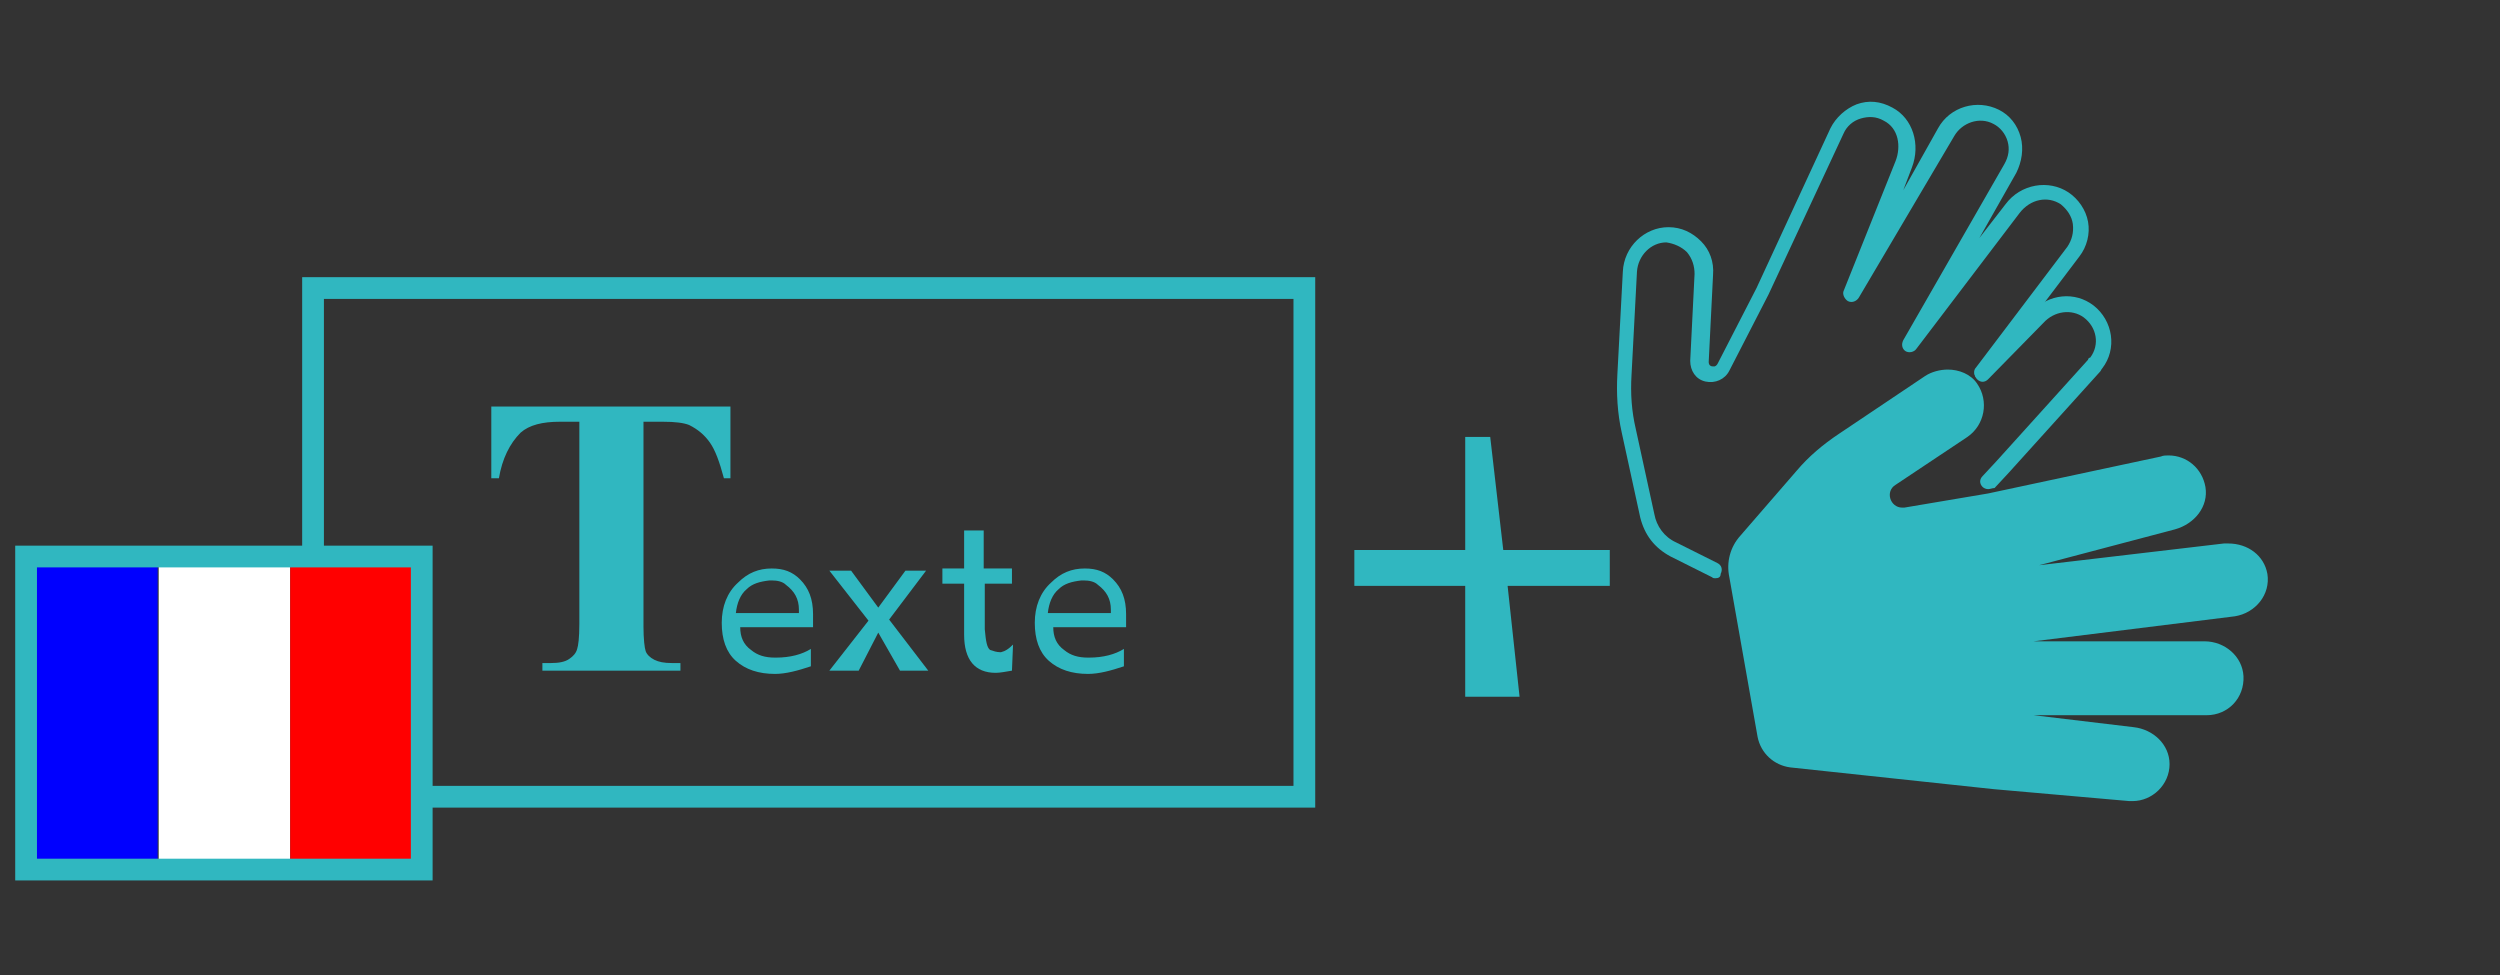
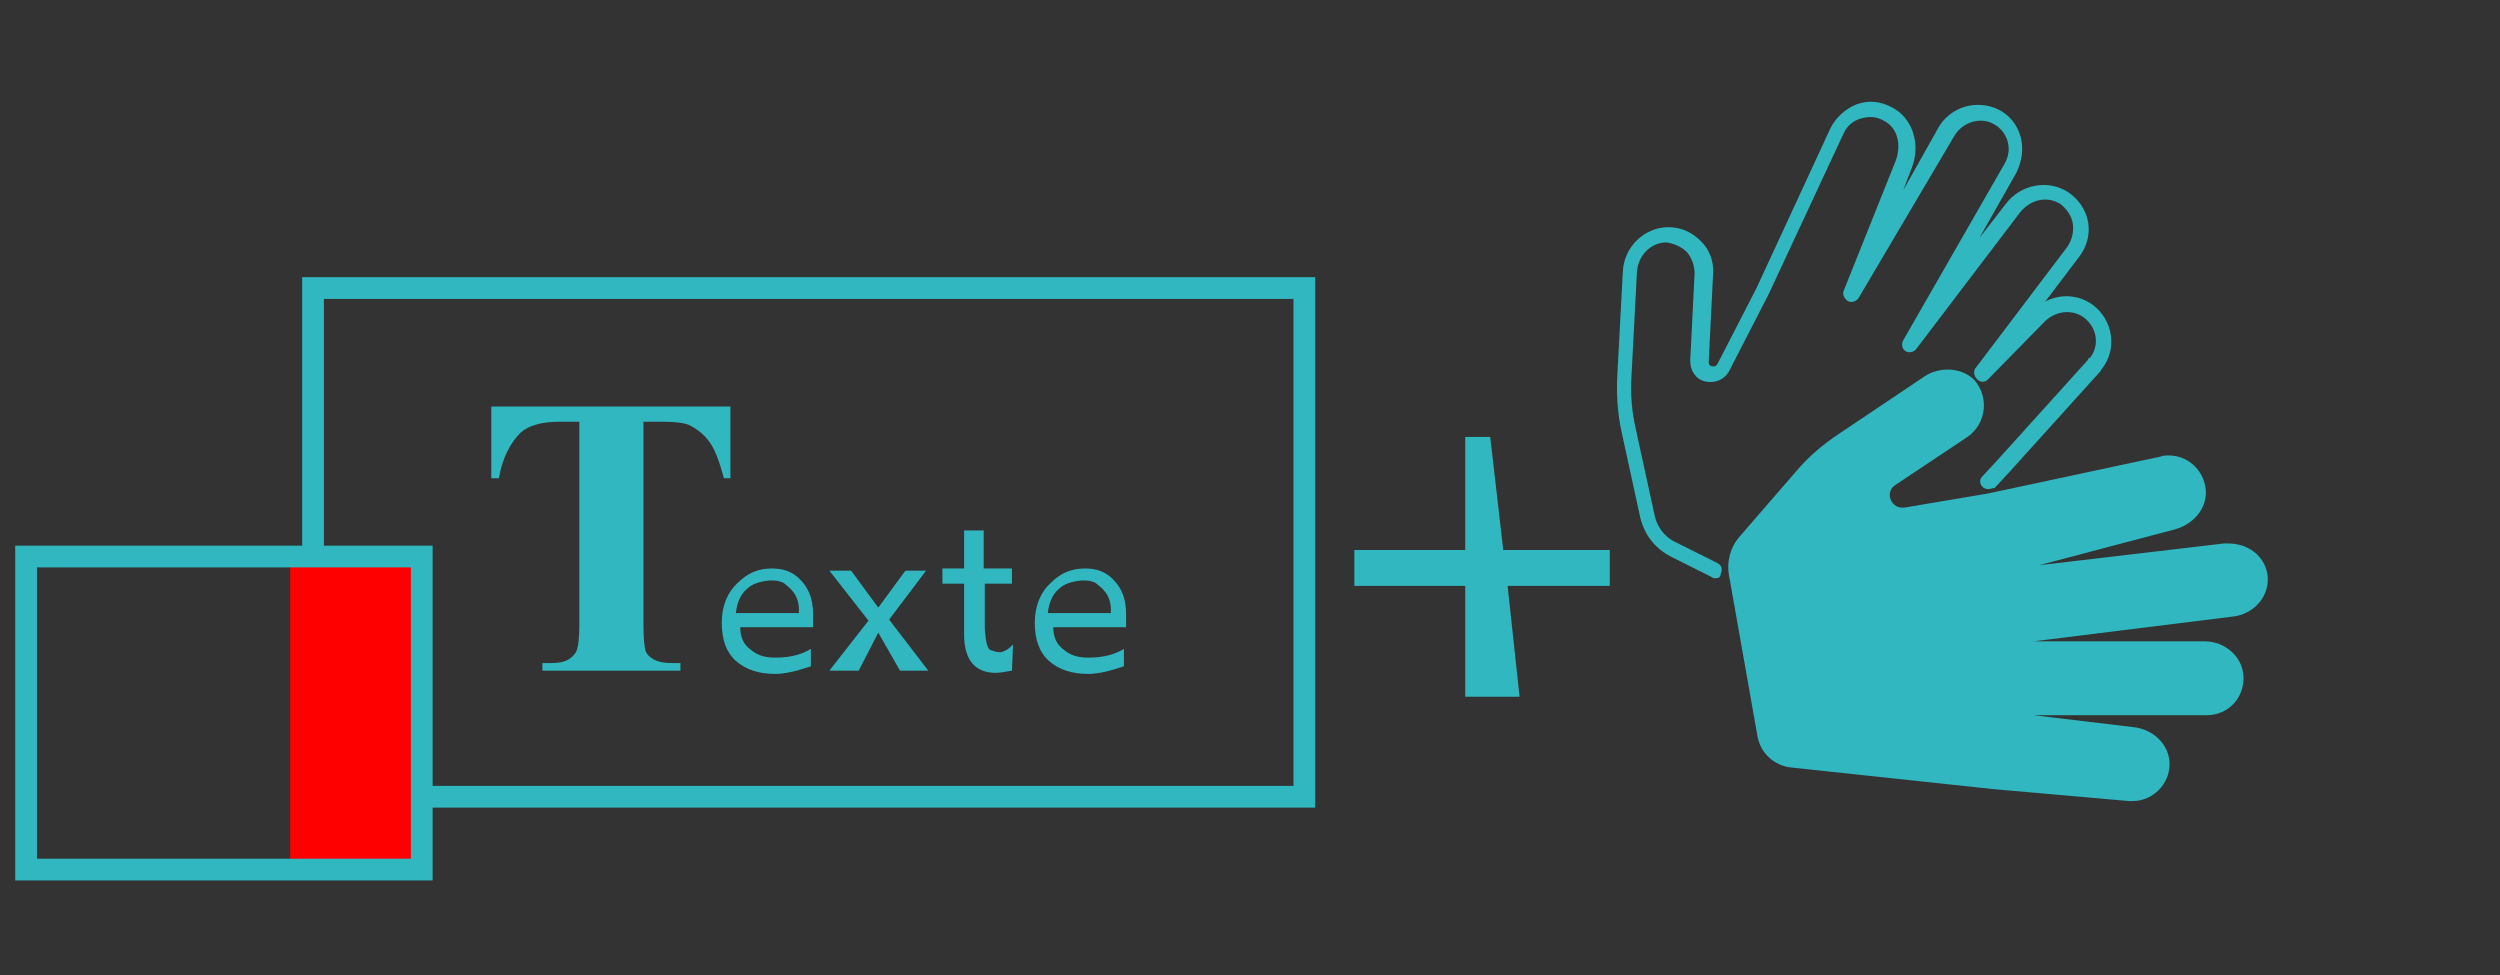
<svg xmlns="http://www.w3.org/2000/svg" version="1.1" id="Calque_1" x="0px" y="0px" viewBox="0 0 230 89.7" enable-background="new 0 0 230 89.7" xml:space="preserve">
  <rect x="0" y="0" width="230" height="89.7" fill="#333333" stroke="none" />
  <g>
    <g>
      <path fill="#30B7C0" d="M148.1,53.9h-9.4l1.1,10.2h-5V53.9h-10.2v-3.3h10.2V40.2l2.3,0l1.2,10.4h9.8L148.1,53.9L148.1,53.9z" />
    </g>
    <g>
      <g>
        <path fill="#30B7C0" d="M182.9,45c-0.2,0-0.4-0.1-0.5-0.2c-0.3-0.3-0.3-0.7,0-1l1.3-1.4l8.4-9.3c0-0.1,0.1-0.2,0.2-0.2     c0.9-1.2,0.6-2.8-0.6-3.7c-1.1-0.8-2.7-0.6-3.7,0.5l-5.1,5.2c-0.3,0.3-0.7,0.3-1,0c-0.3-0.3-0.3-0.7,0-1l5-5.2     c1.6-1.7,4-1.9,5.7-0.6c1.8,1.4,2.2,4,0.8,5.8c0,0,0,0,0,0c-0.1,0.1-0.1,0.2-0.2,0.3l-8.4,9.3l-1.3,1.4     C183.3,44.9,183.1,45,182.9,45z" />
      </g>
      <g>
        <path fill="#30B7C0" d="M157.8,53.2c-0.1,0-0.2,0-0.3-0.1l-3.8-1.9c-1.5-0.8-2.4-2-2.8-3.6l-1.7-7.8c-0.4-1.8-0.5-3.6-0.4-5.4     l0.5-9.4c0.1-2.3,2-4.1,4.2-4.1c1.2,0,2.2,0.5,3,1.3c0.8,0.8,1.2,1.9,1.1,3.1l-0.4,8c0,0.3,0.2,0.4,0.3,0.4     c0.1,0,0.3,0.1,0.5-0.2l3.6-7l6.8-14.7c0.5-1,1.4-1.8,2.4-2.2c1.1-0.4,2.2-0.3,3.3,0.3c1.9,1,2.6,3.4,1.8,5.5l-0.8,2.1l3.2-5.7     c1.1-2,3.6-2.7,5.6-1.7c1,0.5,1.7,1.4,2,2.5c0.3,1.1,0.1,2.3-0.4,3.3l-3.4,6l2.4-3.1c1.4-1.9,4-2.3,5.8-1.1     c0.9,0.6,1.6,1.6,1.8,2.7c0.2,1.1-0.1,2.3-0.8,3.2l-8.4,11.1c-0.2,0.3-0.7,0.4-1,0.1c-0.3-0.2-0.4-0.7-0.1-1l8.4-11.1     c0.4-0.6,0.6-1.3,0.5-2.1c-0.1-0.7-0.5-1.3-1.1-1.8c-1.2-0.8-2.8-0.5-3.8,0.8l-9.5,12.5c-0.2,0.3-0.7,0.4-1,0.2     c-0.3-0.2-0.4-0.6-0.2-1l9.3-16.2c0.4-0.7,0.5-1.4,0.3-2.1c-0.2-0.7-0.7-1.3-1.3-1.6c-1.3-0.7-2.9-0.1-3.6,1.1L171,27.4     c-0.2,0.3-0.6,0.5-1,0.3c-0.3-0.2-0.5-0.6-0.4-0.9l4.8-12c0.5-1.3,0.3-3-1.1-3.7c-0.7-0.4-1.4-0.4-2.1-0.2     c-0.7,0.2-1.3,0.7-1.6,1.4l-6.9,14.8l-3.6,7c-0.4,0.8-1.3,1.2-2.2,1c-0.9-0.2-1.4-1-1.4-1.9l0.4-8c0-0.7-0.2-1.4-0.7-2     c-0.5-0.5-1.2-0.8-1.9-0.9c-1.4,0-2.6,1.2-2.7,2.7l-0.5,9.5c-0.1,1.7,0,3.3,0.4,5l1.7,7.8c0.2,1.1,0.9,2.1,2,2.6l3.8,1.9     c0.4,0.2,0.5,0.6,0.3,1C158.3,53.1,158.1,53.2,157.8,53.2z" />
      </g>
      <g>
        <path fill="#30B7C0" d="M208.6,52.8c-0.3-1.7-1.8-2.8-3.6-2.8c-0.1,0-0.2,0-0.4,0L187.6,52l12.5-3.3c1.8-0.5,3.1-2.1,2.8-3.9     c-0.3-1.7-1.7-2.9-3.4-2.9c-0.2,0-0.5,0-0.7,0.1l-15.9,3.4l-7.7,1.3c-0.1,0-0.1,0-0.2,0c-1.1,0-1.6-1.5-0.6-2.1l6.6-4.4     c1.6-1.1,2-3.3,0.9-4.9c-0.6-0.9-1.7-1.3-2.7-1.3c-0.7,0-1.5,0.2-2.1,0.6l-7.9,5.3c-1.5,1-2.8,2.1-3.9,3.4l-5.2,6     c-0.9,1-1.3,2.4-1,3.8l2.6,14.7c0.3,1.5,1.5,2.6,3,2.8l18.7,2l12.5,1.1c0.1,0,0.2,0,0.3,0c1.8,0,3.4-1.5,3.4-3.4     c0-1.8-1.5-3.2-3.3-3.4l-9.2-1.1H203c2,0,3.5-1.6,3.4-3.6c-0.1-1.8-1.7-3.2-3.6-3.2l-15.7,0l18.5-2.3     C207.5,56.4,208.9,54.7,208.6,52.8z" />
      </g>
    </g>
    <g>
      <rect x="28.8" y="26.5" fill="none" stroke="#30B7C0" stroke-width="2" stroke-miterlimit="10" width="91.2" height="46.8" />
      <g>
        <g>
          <path fill="#30B7C0" d="M67.2,37.4V44h-0.6c-0.4-1.5-0.8-2.6-1.3-3.3c-0.5-0.7-1.1-1.2-1.9-1.6c-0.5-0.2-1.3-0.3-2.4-0.3h-1.8      v18.8c0,1.2,0.1,2,0.2,2.3c0.1,0.3,0.4,0.6,0.8,0.8c0.4,0.2,0.9,0.3,1.6,0.3h0.8v0.7H49.9v-0.7h0.8c0.7,0,1.3-0.1,1.7-0.4      c0.3-0.2,0.6-0.5,0.7-0.9c0.1-0.3,0.2-1,0.2-2.3V38.8h-1.8c-1.6,0-2.8,0.3-3.6,1c-1,1-1.7,2.4-2,4.2h-0.7v-6.6L67.2,37.4      L67.2,37.4z" />
        </g>
        <g>
          <path fill="#30B7C0" d="M74.8,57.7h-6.7c0,0.9,0.3,1.6,1,2.1c0.6,0.5,1.3,0.7,2.2,0.7h0.1c1.3,0,2.4-0.3,3.2-0.8v1.6      c-1.2,0.4-2.3,0.7-3.3,0.7h0c-1.5,0-2.7-0.4-3.6-1.2c-0.9-0.8-1.3-2-1.3-3.5c0-1.5,0.5-2.8,1.5-3.7c0.9-0.9,1.9-1.3,3.1-1.3      c1.1,0,1.9,0.3,2.6,1c0.8,0.8,1.2,1.8,1.2,3.2L74.8,57.7L74.8,57.7z M73.5,56.4c0-0.1,0-0.2,0-0.3c0-1-0.4-1.7-1.2-2.3      c-0.3-0.3-0.8-0.4-1.3-0.4h-0.2c-0.9,0.1-1.6,0.3-2.1,0.8c-0.6,0.5-0.9,1.3-1,2.2L73.5,56.4L73.5,56.4z" />
          <path fill="#30B7C0" d="M85.4,61.7h-2.6l-2-3.5l-1.8,3.5h-2.7l3.6-4.6l-3.6-4.6h2l2.5,3.4l2.5-3.4h1.9L81.8,57L85.4,61.7z" />
          <path fill="#30B7C0" d="M93.1,61.7c-0.6,0.1-1.1,0.2-1.5,0.2c-1.9,0-2.9-1.2-2.9-3.5v-4.7h-2v-1.4h2v-3.5h1.8l0,3.5l2.6,0v1.4      l-2.5,0v4.2c0.1,1.1,0.2,1.7,0.5,1.9c0.3,0.1,0.6,0.2,0.9,0.2h0.1c0.4-0.1,0.7-0.3,1.1-0.7L93.1,61.7L93.1,61.7z" />
          <path fill="#30B7C0" d="M103.6,57.7h-6.7c0,0.9,0.3,1.6,1,2.1c0.6,0.5,1.3,0.7,2.2,0.7h0.1c1.3,0,2.4-0.3,3.2-0.8v1.6      c-1.2,0.4-2.3,0.7-3.3,0.7h0c-1.5,0-2.7-0.4-3.6-1.2c-0.9-0.8-1.3-2-1.3-3.5c0-1.5,0.5-2.8,1.5-3.7c0.9-0.9,1.9-1.3,3.1-1.3      c1.1,0,1.9,0.3,2.6,1c0.8,0.8,1.2,1.8,1.2,3.2L103.6,57.7L103.6,57.7z M102.2,56.4c0-0.1,0-0.2,0-0.3c0-1-0.4-1.7-1.2-2.3      c-0.3-0.3-0.8-0.4-1.3-0.4h-0.2c-0.9,0.1-1.6,0.3-2.1,0.8c-0.6,0.5-0.9,1.3-1,2.2L102.2,56.4L102.2,56.4z" />
        </g>
      </g>
    </g>
    <g>
-       <rect x="2.4" y="51.2" fill="#0000FF" width="12.1" height="28.8" />
-       <rect x="14.6" y="51.2" fill="#FFFFFF" width="12.1" height="28.8" />
      <rect x="26.7" y="51.2" fill="#FF0000" width="12.1" height="28.8" />
      <rect x="2.4" y="51.2" fill="none" stroke="#30B7C0" stroke-width="2" stroke-miterlimit="10" width="36.4" height="28.8" />
    </g>
  </g>
</svg>